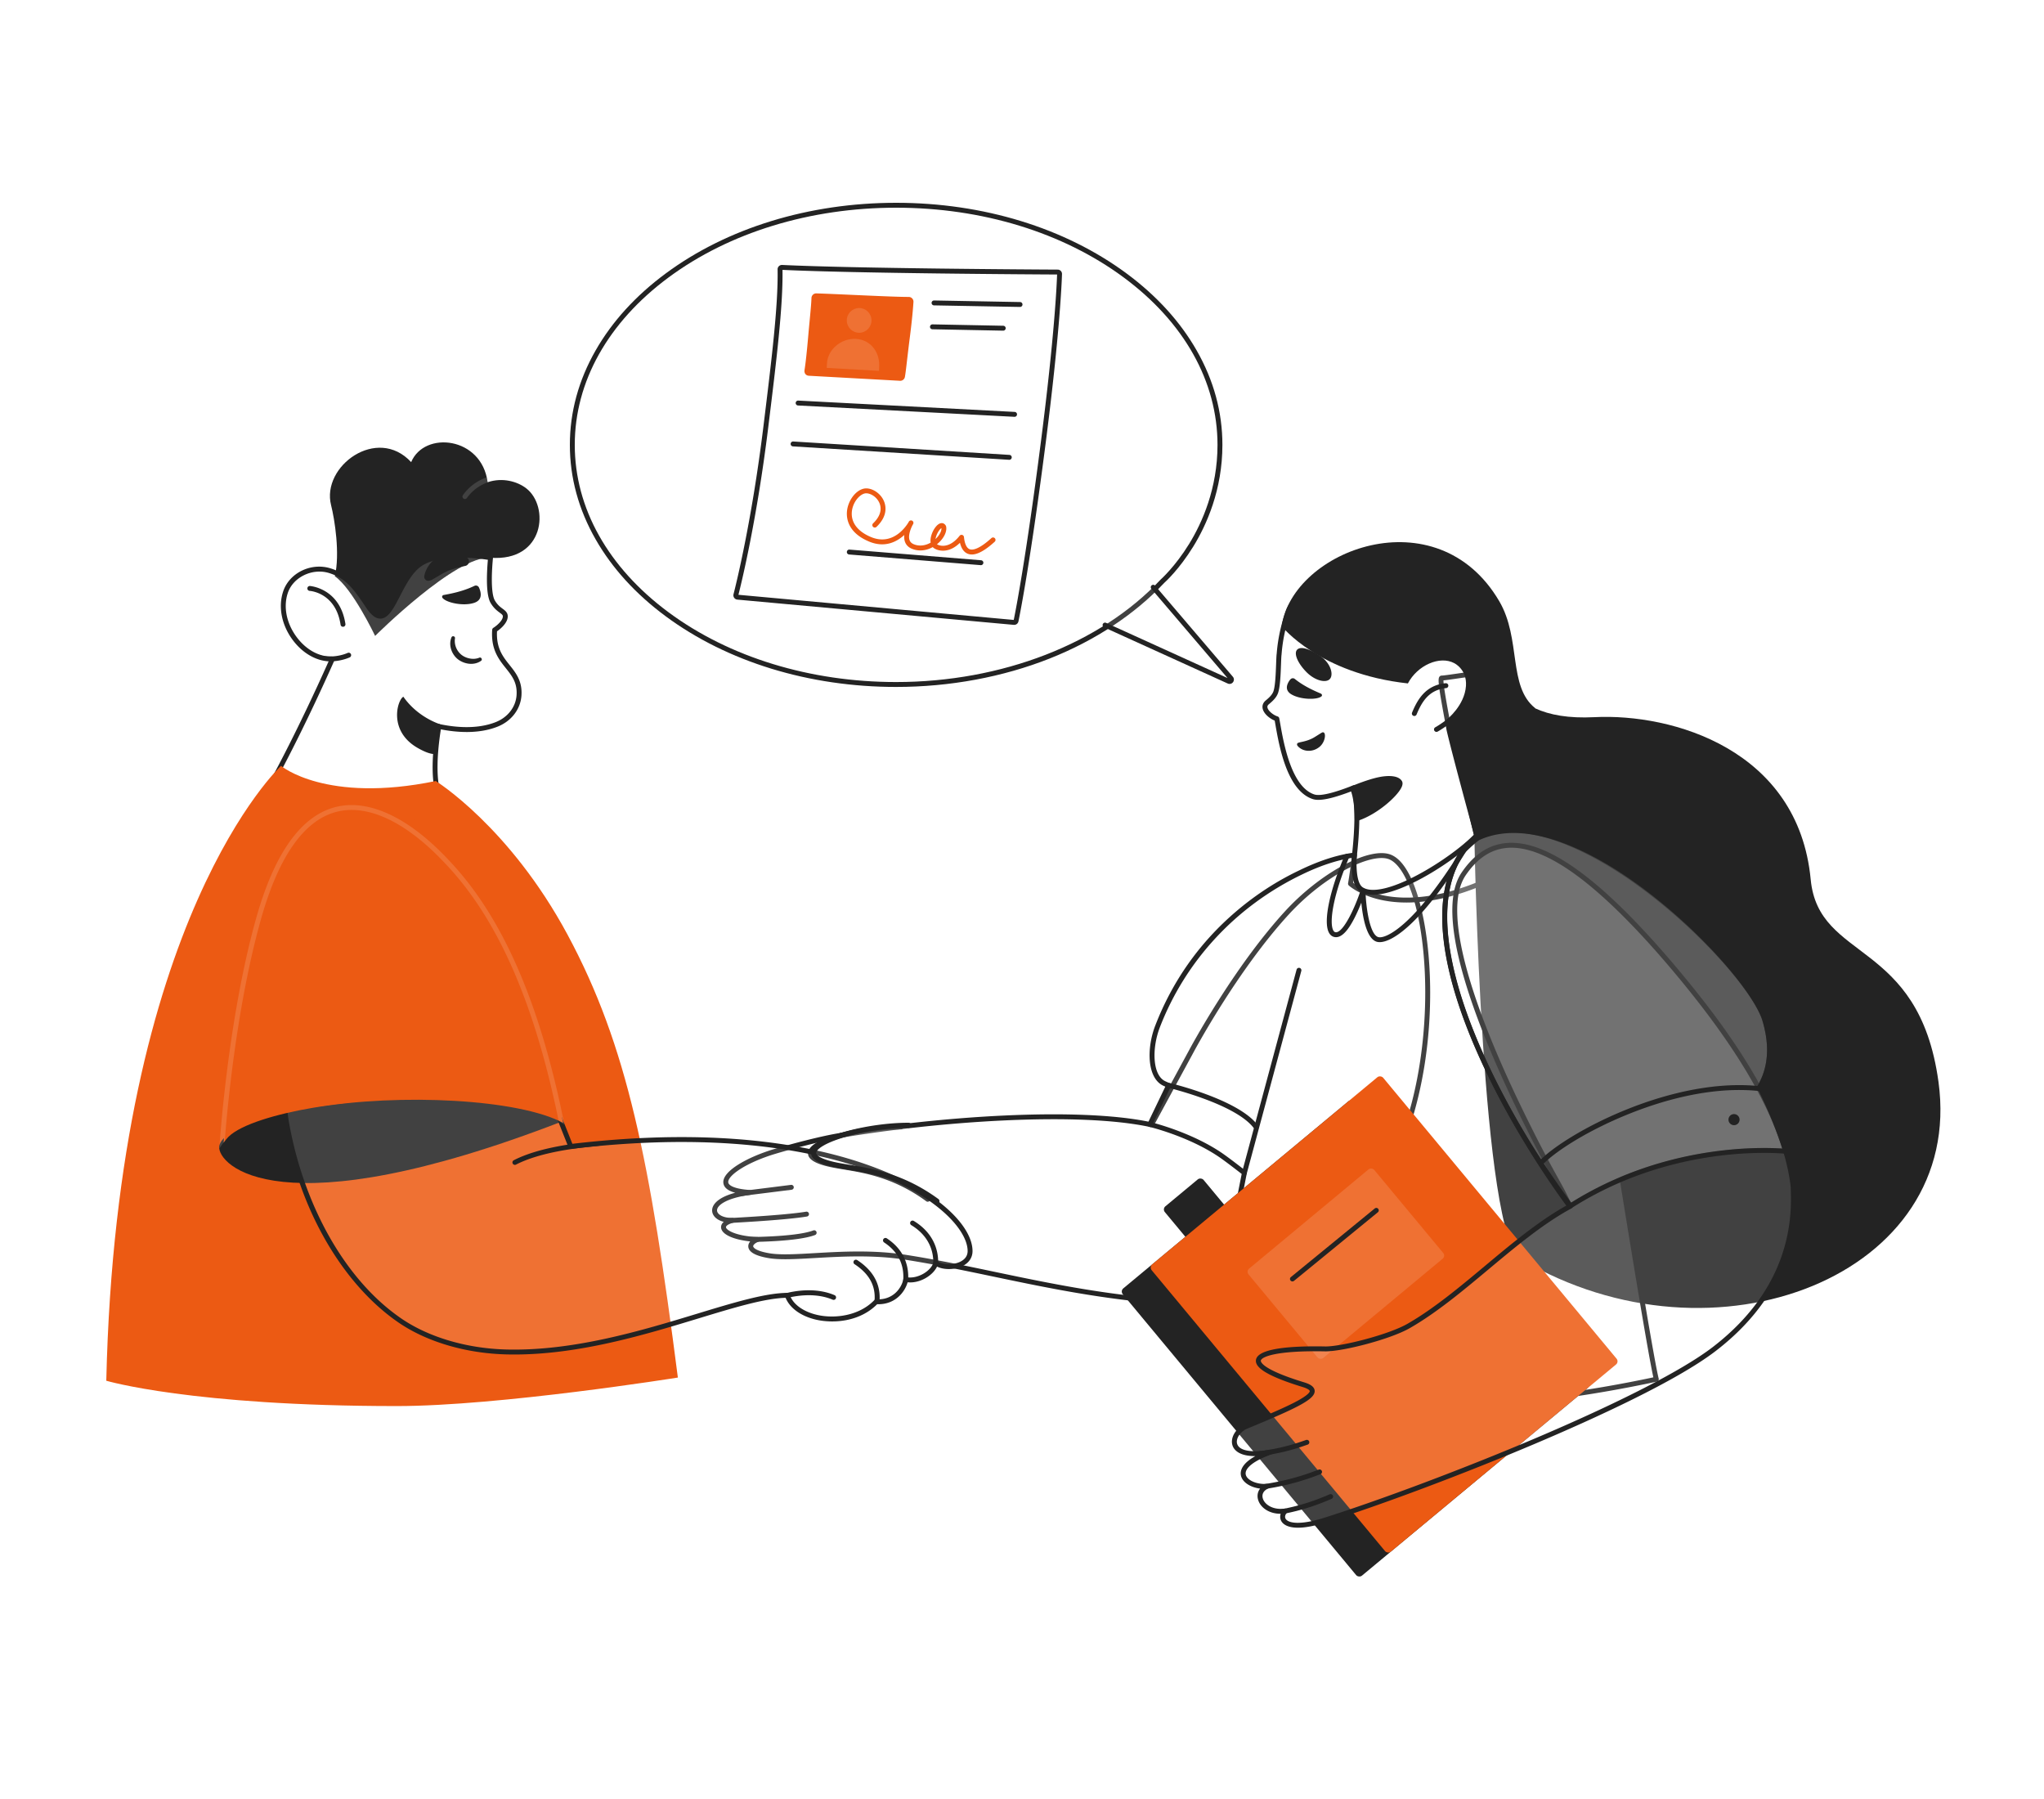
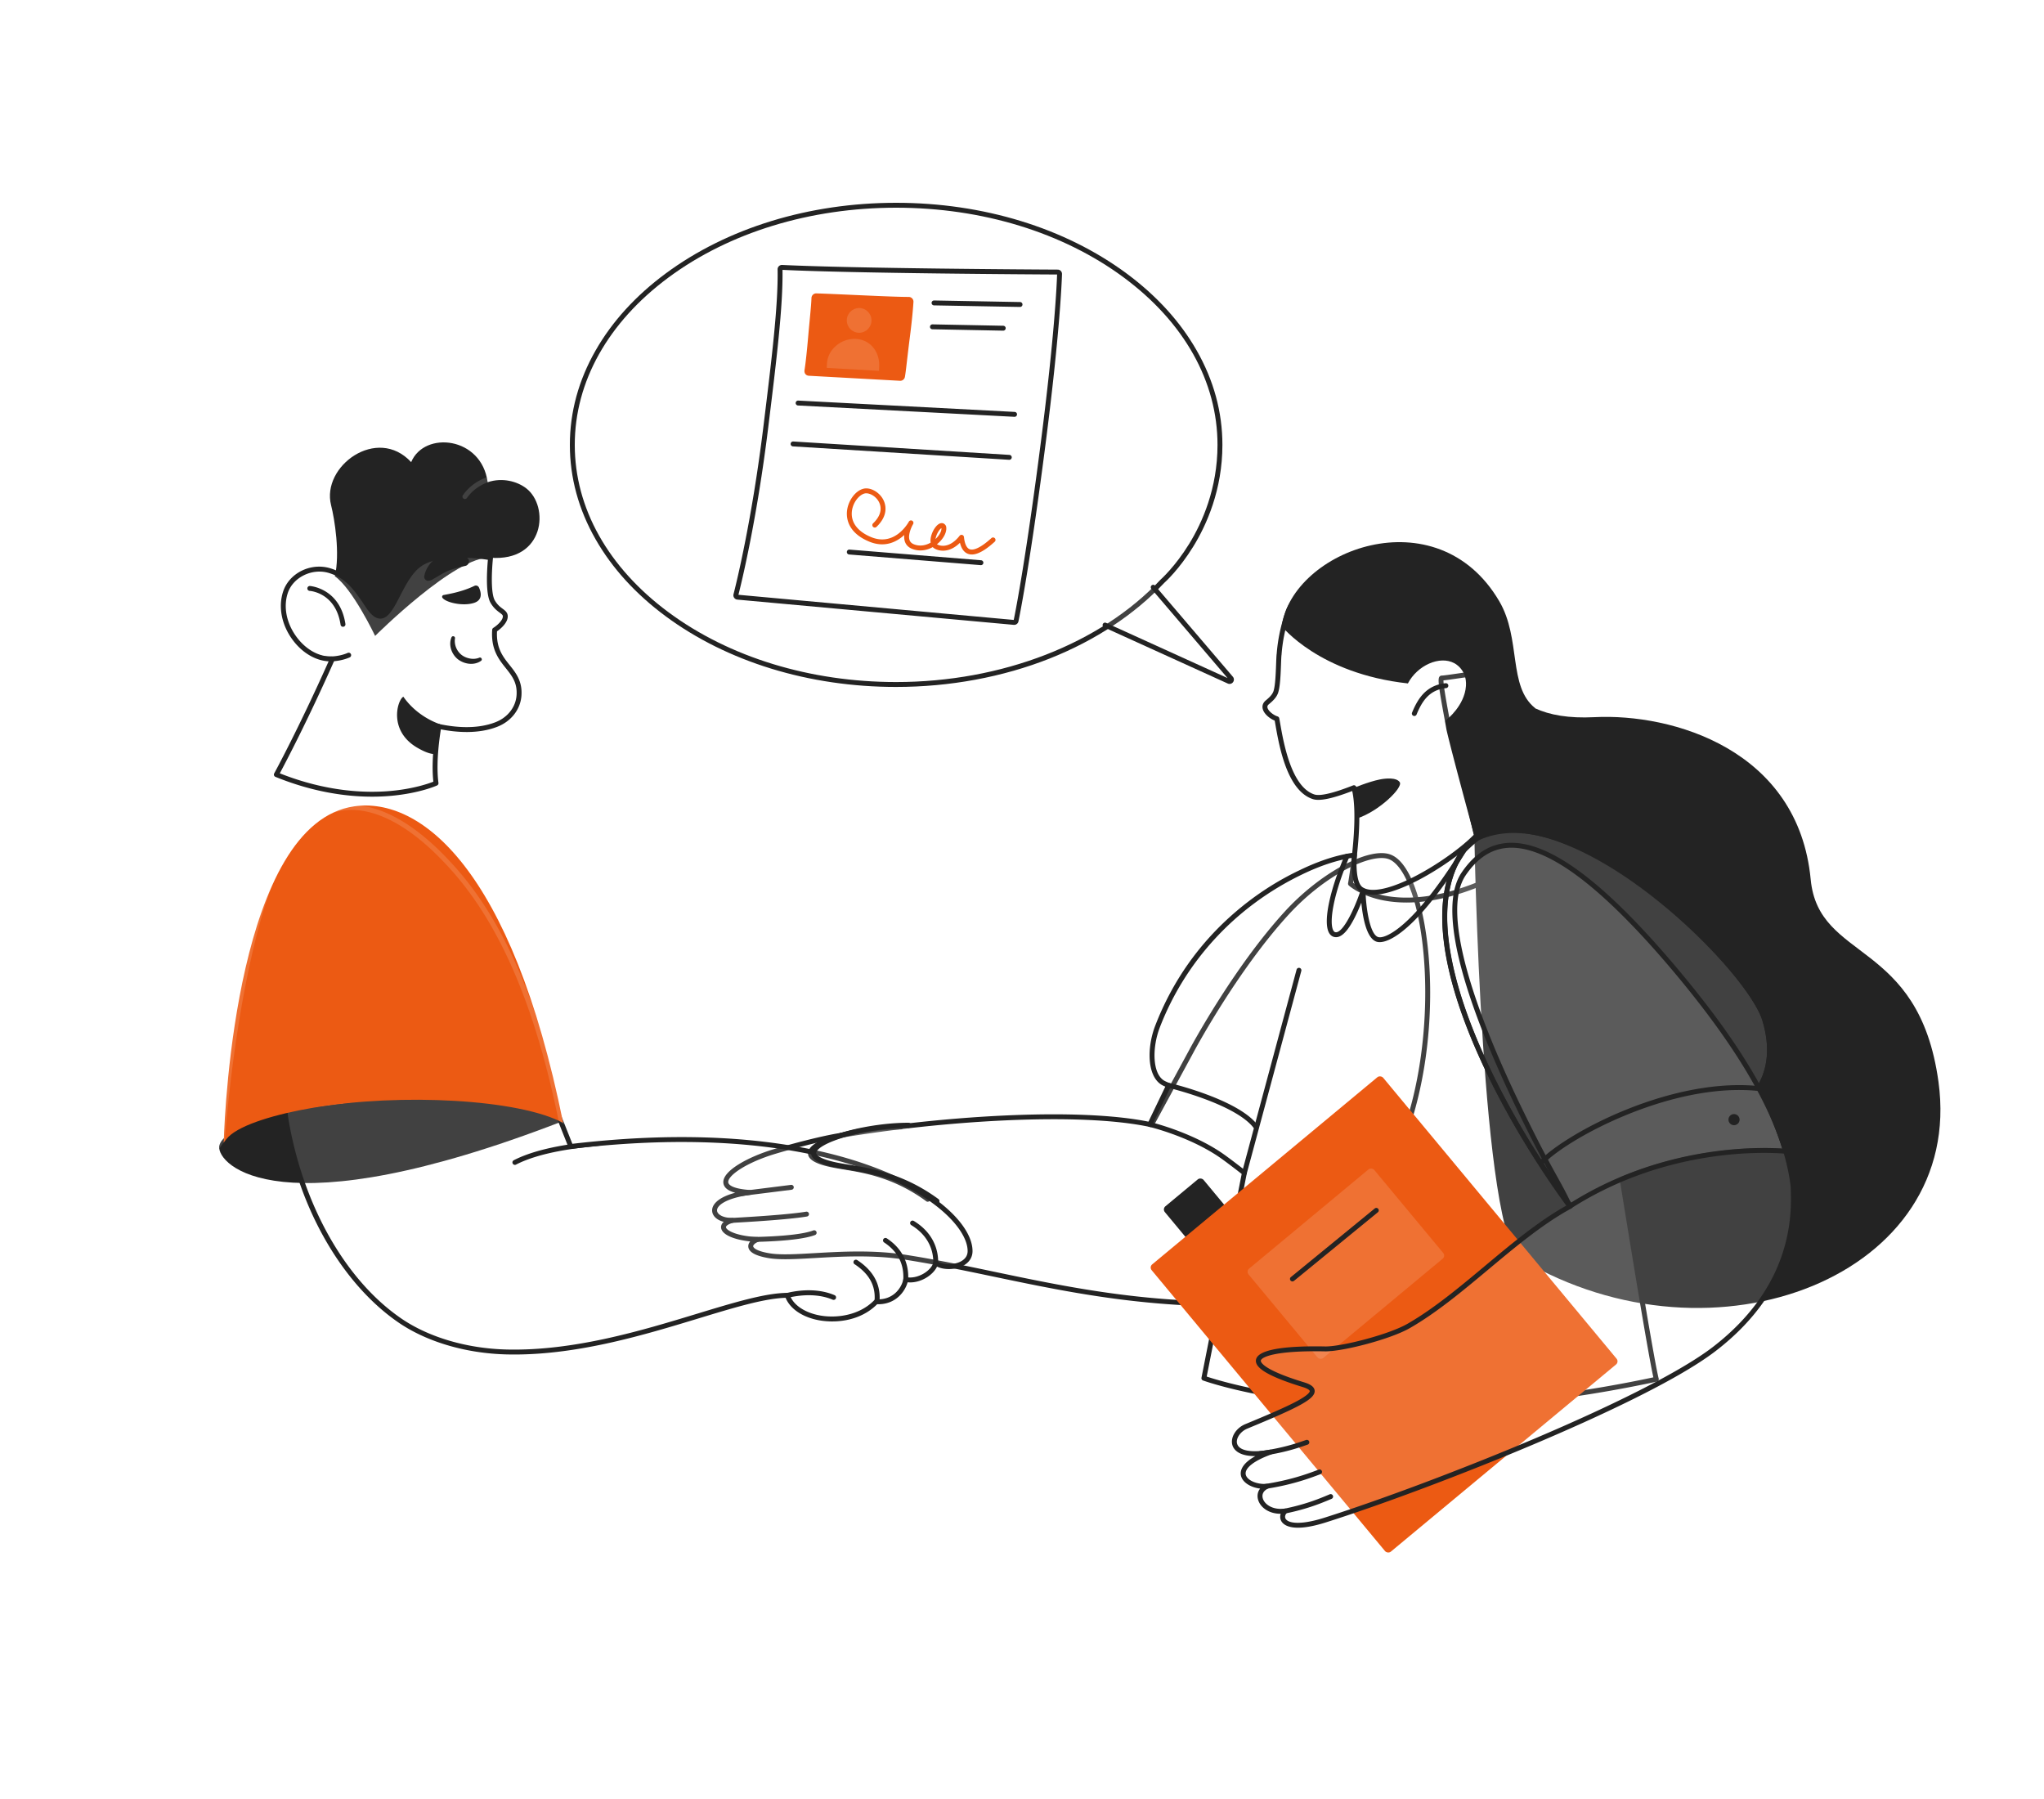
<svg xmlns="http://www.w3.org/2000/svg" viewBox="0 0 2500 2200" width="2500" height="2200">
  <path fill="#FFF" d="M0 0h2500v2200H0z" />
  <g transform="translate(697.0 248.0) rotate(0.0 406.0 296.0) scale(0.999 1)">
    <svg width="812.995" height="592.067" viewBox="0 0 812.995 592.067">
      <path d="M795.916 296.034C795.916 134.195 618.415 3 399.458 3S3 134.197 3 296.034s177.5 293.034 396.458 293.034c135.125 0 254.439-49.98 326.017-126.276 0 0 70.441-61.796 70.441-166.757z" fill="#FFF" fill-opacity=".14" />
      <path d="M399.458 592.067c-106.534 0-206.728-30.69-282.121-86.415-36.747-27.161-65.609-58.809-85.785-94.067C10.615 374.999 0 336.122 0 296.034s10.615-78.965 31.552-115.551c20.176-35.257 49.038-66.906 85.785-94.067C192.73 30.69 292.924 0 399.458 0s206.728 30.689 282.121 86.415c36.747 27.16 65.609 58.809 85.785 94.067 20.937 36.586 31.552 75.464 31.552 115.552 0 54.923-19.396 97.917-35.666 124.313-17.106 27.752-34.002 43.104-35.683 44.599-36.084 38.426-84.551 70.371-140.167 92.383-57.419 22.726-122.408 34.738-187.942 34.738zm0-586.067c-105.26 0-204.186 30.272-278.555 85.241C46.806 146.008 6 218.738 6 296.034S46.807 446.06 120.903 500.827c74.369 54.968 173.295 85.241 278.555 85.241 129.146 0 250.204-46.852 323.83-125.329.065-.07.136-.138.208-.202.174-.153 17.589-15.608 34.764-43.529 15.81-25.702 34.656-67.554 34.656-120.974 0-77.297-40.807-150.027-114.903-204.794C603.644 36.272 504.719 6 399.458 6z" fill="#232323" />
      <path d="m655.235 516.418 151.461 68.739c2.262 1.027 4.34-1.736 2.726-3.624l-95.181-111.368" fill="#FFF" fill-opacity=".14" />
      <path d="M807.672 588.372a5.354 5.354 0 0 1-2.216-.483L653.995 519.15a3 3 0 0 1 2.481-5.464l148.687 67.48-93.201-109.052a3 3 0 1 1 4.56-3.899l95.181 111.368a5.29 5.29 0 0 1 .208 6.657 5.291 5.291 0 0 1-4.238 2.131z" fill="#232323" />
    </svg>
  </g>
  <g transform="translate(871.0 663.0) rotate(0.0 751.0 632.5) scale(1 1)">
    <svg width="1502.331" height="1265.524" viewBox="0 0 1502.331 1265.524">
      <clipPath id="a">
        <path d="M763.769 787.642c-11.752-12.738-24.569-24.476-38.015-35.4-13.987-11.363-28.688 12.243-43.87 2.538a536.453 536.453 0 0 0-46.202-26.393c-14.885-7.553-30.125-14.427-45.71-20.41-13.729-5.271-42.036-13.362-42.036-13.362s-9.367 18.176-10.948 17.83c-87.299-19.094-258.81-7.709-383.354 13.602-25.45 4.394-62.517 14.727-76.553 18.906-62.754 18.682-104.598 60.402 20.606 48.649-111.185-4.826-108.299 36.209-72.833 35.8-22.588 6.234-9.096 21.563 30.56 23.403-9.914 3.679-16.353 14.716 14.411 19.826 32.4 5.416 99.55-8.687 166.495 1.84 108.85 17.066 208.363 49.061 345.695 55.946 110.397 5.535 167.602-15.327 197.124-124.634-4.846-6.275-9.998-12.317-15.37-18.14z" />
      </clipPath>
      <clipPath id="b">
        <path d="M735.677 311.394c13.449 4.26 49.552-9.983 66.341-18.745 7.573-.423 15.055 6.952 27.363 23.976 41.958 58.085 70.239-94.574 70.239-94.574l-.664-5.363s-10.117-50.208-6.581-50.534l1.445-.092.992-.105c.561-.011 1.23-.045 1.768-.163 1.314-.176 2.497-.436 3.727-.481.454.013.884-.081 1.422-.2 4.588-.67 8.291-1.258 11.35-1.704.538-.118.86-.189 1.422-.2.538-.118.776-.058 1.314-.176.323-.071.776-.058 1.099-.129s.776-.058 1.099-.129c.538-.118 1.099-.129 1.637-.247.215-.047.538-.118.776-.058.992-.105 2.067-.341 2.927-.53 29.896-65.076-16.326-132.821-103.206-134.704 0 0-10.275-3.154-10.359-3.023-14.928-.215-93.297 28.95-104.994 60.379a206.081 206.081 0 0 0-9.951 40.403c-.655 4.202-.988 8.334-1.296 12.573l-.084.131c-.456 5.624-.541 11.392-.758 17.077-.117 4.084-.474 8.108-.698 12.216-.419 5.278-.817 11.678-2.644 16.702-1.851 4.916-5.992 8.644-9.99 12.002-8.855 6.905 2.967 17.611 11.44 20.259 3.749 20.145 11.857 84.764 44.865 95.437z" />
      </clipPath>
      <clipPath id="c">
        <path d="M700.974 1184.805c-4.553.583-6.964.433-10.038.109-26.159-2.76-24.831-26.108-12.205-30.294-23.83-.456-55.104-19.376 4.087-41.797-56.664 10.041-57.539-15.044-29.932-32.727 68.417-34.394 179.955-105.571 202.75-118.59 64.339-36.748 107.273-95.586 181.882-142.293 3.294-1.922 200.526-72.451 236.487 41.098 12.001 37.893 1.563 84.247-43.3 122.84-86.71 74.592-362.58 190.416-479.646 216.783-40.549 9.133-61.495-3.151-50.085-15.128z" />
      </clipPath>
      <path d="M827.64 384.498c-24.608-7.771-81.885 22.201-124.774 68.999-64.508 70.388-116.984 169.477-116.984 169.477l-48.094 88.67-1.366.68c-87.471-18.923-258.509-7.544-382.787 13.721-25.45 4.394-62.517 14.727-76.553 18.906-51.625 15.369-89.093 46.327-31.056 50.282-57.232 7.671-49.883 34.499-21.171 34.167-22.588 6.234-9.097 21.563 30.56 23.403-9.915 3.679-16.354 14.716 14.411 19.826 32.4 5.416 99.55-8.687 166.495 1.84 108.851 17.066 208.364 49.061 345.695 55.946 87.465 4.385 141.537-7.81 174.911-67.422 23.054-23.869 70.791-84.975 91.152-142.345 49.352-139.047 24.753-321.88-20.438-336.15z" fill="#FFF" fill-opacity=".14" />
      <path d="M612.132 934.238c-9.705 0-19.786-.301-30.267-.826-91.108-4.568-165.313-20.095-237.073-35.111-37.124-7.768-72.189-15.106-108.937-20.867-38.798-6.1-78.244-3.828-109.939-2.002-22.957 1.322-42.785 2.465-56.586.157-16.016-2.66-24.455-7.323-25.08-13.857-.22-2.296.623-4.574 2.315-6.588-20.745-2.203-34.691-8.565-35.597-16.649-.206-1.845.176-4.638 3.247-7.298C5.939 829.055.482 824.222.027 817.966c-.551-7.595 6.961-16.697 28.235-22.352-9.121-2.461-13.903-6.431-14.521-11.988-1.62-14.583 30.206-31.941 62.482-41.55 15.793-4.702 52.188-14.72 76.898-18.987 123.488-21.13 294.134-32.642 382.624-13.976l47.497-87.569c.512-.968 53.382-100.211 117.409-170.074 42.464-46.335 101.035-78.313 127.889-69.833 9.27 2.927 17.712 11.927 25.092 26.751 14.694 29.514 23.877 80.404 24.564 136.131.771 62.465-8.923 125.372-27.294 177.132-19.839 55.898-65.504 116.088-91.553 143.146-30.886 54.877-79.719 69.438-147.221 69.439zm-432.947-66.781c18.638 0 38.163.992 57.602 4.049 36.896 5.785 72.034 13.138 109.234 20.922 71.535 14.969 145.505 30.447 236.146 34.991 81.215 4.071 138.349-5.53 172.142-65.891.127-.225.281-.433.46-.619 24.661-25.533 71.033-86.463 90.483-141.264 38.42-108.249 32.424-249.508 3.013-308.583-6.533-13.123-13.978-21.319-21.527-23.703-21.717-6.856-77.015 19.453-121.658 68.165-63.499 69.286-116.022 167.867-116.545 168.854l-48.108 88.697a2.995 2.995 0 0 1-1.3 1.255l-1.366.68a2.998 2.998 0 0 1-1.972.247c-87.358-18.899-258.119-7.391-381.646 13.746-24.429 4.218-60.528 14.158-76.202 18.824-35.979 10.711-59.156 26.815-58.231 35.137.196 1.766 2.688 7.653 26.523 9.277a3 3 0 0 1 .194 5.966c-28.452 3.813-40.893 12.69-40.412 19.325.319 4.401 6.979 9.009 18.808 8.869h.035a3.001 3.001 0 0 1 .797 5.892c-6.259 1.727-8.89 4.024-8.721 5.534.4 3.571 12.14 10.751 38.622 11.98a2.999 2.999 0 0 1 .905 5.809c-3.665 1.359-6.404 3.795-6.236 5.544.051.538 1.052 5.347 20.094 8.51 13.142 2.197 32.656 1.073 55.255-.229 16.215-.934 34.444-1.984 53.613-1.984z" fill="#232323" />
      <g clip-path="url(#a)" fill="#232323">
        <path d="M26.095 800.834a3 3 0 0 1-.369-5.977l70.756-8.872a3.008 3.008 0 0 1 3.35 2.603 3 3 0 0 1-2.604 3.35l-70.756 8.872a2.994 2.994 0 0 1-.377.024zM10.517 833.14a3 3 0 0 1-.138-5.997c.756-.035 75.922-3.587 104.532-8.369a3 3 0 1 1 .988 5.917c-28.962 4.841-102.14 8.3-105.241 8.445a3.363 3.363 0 0 1-.142.003zm28.569 22.72c-1.314 0-2.147-.005-2.408-.008a3.001 3.001 0 0 1 .023-6h.023c.646.006 64.596.4 87.008-8.149a3 3 0 0 1 2.139 5.606c-21.178 8.079-74.611 8.551-86.785 8.551z" />
      </g>
      <path d="M901.133 228.811c-3.669-21.309-12.13-62.332-8.865-62.633l1.445-.092c4.627-.312 26.243-3.682 26.605-3.59.991-.105 2.066-.341 2.928-.53C952.603 49.036 857.063 20.684 809.68 24.239c-33.796 2.536-93.297 28.95-104.994 60.379-5.872 16.433-9.884 34.263-11.248 52.975l-.083.131c-.864 10.669-.614 36.409-4.101 45.994-1.852 4.916-5.993 8.644-9.99 12.002-8.854 6.905 2.967 17.611 11.44 20.259 3.856 20.121 11.964 84.74 44.972 95.414 9.836 3.116 31.433-4.068 49.315-11.117 10.043 36.814-4.209 117.39-4.209 117.39s52.436 48.187 169.374-4.719c0 0-40.761-147.899-49.024-184.137z" fill="#FFF" fill-opacity=".14" />
      <g fill="#232323">
        <path d="M849.302 440.702c-11.048 0-20.469-1.083-28.26-2.61-28.232-5.533-41.729-17.7-42.289-18.215a2.998 2.998 0 0 1-.924-2.731c.137-.776 13.217-75.749 5.065-112.831-24.464 9.416-39.798 12.577-48.123 9.94-31.658-10.237-41.217-64.801-45.811-91.023-.322-1.838-.616-3.517-.89-5.01-6.553-2.639-13.641-8.697-14.778-14.964-.683-3.757.767-7.259 4.083-9.866 3.73-3.136 7.497-6.549 9.071-10.729 2.343-6.44 2.921-21.962 3.343-33.295.177-4.747.329-8.846.575-11.884.018-.216.059-.429.121-.635 1.361-18.012 5.188-35.922 11.375-53.239 12.063-32.413 72.639-59.739 107.595-62.362 24.004-1.8 72.326 4.399 101.263 39.056 21.279 25.487 26.472 59.945 15.431 102.417a3 3 0 0 1-2.261 2.176c-.938.206-2.1.461-3.254.583a2.813 2.813 0 0 1-.26.016c-.714.072-4.11.565-7.398 1.043-6.756.982-15.065 2.189-18.479 2.494-.061 6.507 4.121 29.237 6.707 43.293 1.069 5.809 2.079 11.298 2.872 15.898 8.195 35.895 48.566 182.451 48.974 183.928a3 3 0 0 1-1.656 3.53c-42.614 19.28-76.661 25.02-102.092 25.02zm-65.266-24.248c3.803 2.933 16.51 11.595 38.64 15.843 24.477 4.699 65.737 4.792 123.906-21.033-5.381-19.564-40.779-148.479-48.374-181.785a2.756 2.756 0 0 1-.031-.158c-.789-4.582-1.802-10.084-2.873-15.909-6.87-37.34-7.889-46.015-5.739-48.851.602-.794 1.464-1.281 2.428-1.369l1.53-.099c2.707-.183 11.888-1.517 18.591-2.491 5.001-.727 6.96-1.011 7.89-1.082v-.006c.255-.027.526-.067.802-.113 9.917-39.654 4.978-71.693-14.692-95.25-23.827-28.538-66.582-39.142-96.207-36.919-16.947 1.271-39.788 8.558-59.608 19.016-22.571 11.909-37.771 25.908-42.799 39.418-6.053 16.939-9.78 34.497-11.066 52.147a3.01 3.01 0 0 1-.126.667c-.213 2.862-.355 6.703-.52 11.111-.462 12.385-1.035 27.798-3.712 35.155-2.103 5.582-6.526 9.617-10.879 13.273l-.085.069c-2.064 1.61-2.107 3.035-1.914 4.097.765 4.213 7.296 9.336 12.403 10.933a3 3 0 0 1 2.052 2.299 464.5 464.5 0 0 1 1.219 6.78c4.049 23.109 13.529 77.225 41.73 86.344 7.079 2.242 22.994-1.476 47.291-11.054a2.998 2.998 0 0 1 3.995 2.002c9.402 34.467-1.78 104.71-3.851 116.966zM919.61 165.411zm-.015-.004.008.002-.008-.002zm-.013-.003.01.002-.01-.002z" />
        <path d="M783.28 301.183c4.065 9.134 5.547 24.986 5.596 36.661 26.954-8.753 56.39-37.784 52.151-44.249-3.907-6.101-17.307-4.814-24.342-3.388-14.031 2.748-33.405 10.976-33.405 10.976z" />
-         <path d="M788.876 340.845a3.003 3.003 0 0 1-3-2.987c-.048-11.45-1.476-26.776-5.338-35.454a3 3 0 0 1 1.568-3.981c.803-.341 19.825-8.382 34.001-11.159 5.06-1.025 22.04-3.724 27.445 4.714 1.076 1.641 1.177 3.776.282 6.32-3.896 11.08-29.653 34.484-54.032 42.401a3.013 3.013 0 0 1-.927.147zm-1.724-38.007c2.969 8.489 4.325 20.572 4.647 30.778 25.103-9.775 47.193-33.822 46.643-38.488-2.619-3.783-12.76-3.683-21.162-1.98-10.538 2.064-24.366 7.374-30.128 9.69zm51.357-7.609.008.012-.008-.012zm-.078-.177zm-94.156-155.436c12.233 8.473 16.033 22.181 11.362 27.604s-18.207 2.309-28.643-8.25c-10.722-10.834-15.984-22.981-11.362-27.604 4.836-4.67 16.565-.031 28.643 8.25zm-28.383 109.275c5.708 7.203 17.893 8.891 26.958 1.494 7.719-6.299 8.511-18.984 3.624-17.778-.715.119-4.972 2.998-9.696 5.872-10.179 6.193-19.896 5.726-21.088 7.7-.364.81-.445 1.821.203 2.712zm28.834-63.604c-5.858-2.546-19.96-8.241-32.023-17.992-1.645-1.33-4.082-1.133-5.495.644l-.108.024c-3.438 4.363-7.841 12.545 1.27 18.097 11.162 6.679 31.405 6.967 36.766 2.633a1.887 1.887 0 0 0 .293-2.77l-.024-.108c-.108.024-.393-.252-.679-.527z" />
      </g>
      <path d="M852.966 169.964s21.288-27.064 50.248-21.476c27.313 5.273 28.884 46.593-14.002 75.629-8.792 5.652-18.452 9.916-28.598 12.483l-7.649-66.636z" fill="#FFF" fill-opacity=".14" />
      <path d="M1499.938 659.942c-24.047-175.039-146.632-146.314-156.286-247.45-15.167-158.883-169.213-203.312-264.528-198.467-31.676 1.61-54.872-2.693-72.545-10.837.044-.048.098-.103.131-.143-33.619-26.637-16.876-84.636-43.984-130.836-76.337-130.101-253.103-62.353-266.06 30.534 0 0 45.621 58.15 154.309 70.01 11.597-22.107 38.918-34.339 56.725-24.757 0 0 15.706 7.434 14.306 27.846-1.654 24.112-23.387 41.02-23.387 41.02l33.72 144.398s8.401 492.714 57.31 515.878c236.558 139.423 542.835 19.713 510.288-217.195z" fill="#232323" />
      <g clip-path="url(#b)">
-         <path d="M885.937 232.025a3 3 0 0 1-1.309-5.701c1.857-.905 24.762-14.973 30.144-26.167a3 3 0 0 1 5.408 2.6c-6.274 13.048-30.524 27.798-32.937 28.967a2.99 2.99 0 0 1-1.306.301z" fill="#232323" />
-       </g>
+         </g>
      <path d="M858.853 212.594a3 3 0 0 1-2.774-4.143c6.778-16.468 16.961-33.616 41.086-35.932a3 3 0 0 1 .574 5.973c-20.899 2.006-29.707 16.682-36.111 32.243a3.003 3.003 0 0 1-2.775 1.859z" fill="#232323" />
      <path d="M1313.037 744.896c-7.737-25.388-19.024-52.972-31.905-78.439 12.984-21.71 16.645-49.213 5.757-84.069-23.811-67.712-235.324-274.862-353.502-222.096l-1.046.967c-27.078 27.536-111.029 81.728-138.391 63.244-11.733-7.927-8.296-41.914-8.296-41.914-2.066.575-25.886 2.029-64.945 20.87-20.78 10.024-126.058 59.607-175.955 188.915-10.382 26.906-9.521 61.481 8.412 69.677l5.15 2.353-22.937 47.693s47.311 11.144 85.406 36.667c6.883 4.611 19.317 14.114 30.214 22.61l-49.534 251.003s205.573 76.011 553.371 1.266c-4.988-19.236-25.658-144.78-41.819-244.806 105.632-44.036 200.021-33.943 200.021-33.943z" fill="#FFF" fill-opacity=".14" />
      <path d="M859.549 1059.539c-38.539 0-76.063-1.841-112.126-5.513-94.157-9.588-146.48-28.642-146.997-28.833a3 3 0 0 1-1.903-3.395L647.7 772.607c-13.325-10.367-23.189-17.736-28.583-21.349-37.18-24.91-83.956-36.129-84.425-36.24a3.002 3.002 0 0 1-2.015-4.22l21.61-44.936-2.367-1.082c-9.324-4.261-15.208-15.017-16.565-30.285-1.199-13.476 1.207-29.222 6.602-43.201 21.051-54.554 54.229-101.464 98.615-139.426 35.148-30.063 66.382-45.111 78.14-50.776l.694-.335c22.906-11.05 44.439-18.063 64.001-20.843.643-.091 1.307-.186 1.488-.227a2.96 2.96 0 0 1 2.714.602c.758.638 1.129 1.616 1.03 2.601-.902 8.96-1.403 33.456 6.991 39.127 10.795 7.292 34.93 1.997 66.221-14.531 29.771-15.724 56.3-36.076 68.352-48.33.033-.034.067-.067.102-.099l1.046-.967c.24-.222.516-.403.814-.537 32.197-14.377 72.991-11.14 121.241 9.622 64.568 27.785 122.652 78.222 151.528 105.815 42.694 40.796 75.975 83.347 84.785 108.403.012.033.022.067.033.101 10.197 32.644 8.444 61.254-5.207 85.071 12.747 25.404 23.862 52.849 31.362 77.457a3 3 0 0 1-3.189 3.857c-.931-.099-93.586-9.349-196.362 32.824 16.263 100.613 36.481 223.286 41.384 242.188a3.002 3.002 0 0 1-2.275 3.686c-79.488 17.083-158.107 27.647-233.672 31.399a1255.98 1255.98 0 0 1-62.245 1.562zm-254.635-39.14c11.212 3.766 61.187 19.339 143.398 27.687 85.809 8.713 225.195 11.095 402.894-26.732-6.021-26.854-25.505-145.198-41.151-242.036a3 3 0 0 1 1.808-3.247c92.162-38.421 176.873-35.806 196.995-34.508-7.51-23.663-18.225-49.674-30.402-73.751a2.997 2.997 0 0 1 .103-2.894c13.491-22.557 15.336-50.006 5.483-81.583-8.548-24.24-41.218-65.839-83.253-106.006-28.584-27.314-86.049-77.228-149.754-104.641-46.42-19.974-85.437-23.288-115.977-9.853l-.627.579c-28.061 28.497-112.892 83.347-142.16 63.576-10.755-7.266-10.492-31.126-9.903-40.854-18.45 2.869-38.743 9.601-60.354 20.027l-.697.336c-80.496 38.782-142.205 105.178-173.762 186.957-9.733 25.224-9.311 58.478 6.86 65.869l5.149 2.353a3.003 3.003 0 0 1 1.456 4.029l-21.353 44.4c11.858 3.189 50.751 14.702 82.789 36.167 5.787 3.877 16.012 11.527 30.389 22.737a3.003 3.003 0 0 1 1.099 2.947L604.915 1020.4z" fill="#232323" />
      <path d="M816.483 489.15c-1.657 0-3.093-.254-4.309-.716-12.109-4.595-16.536-30.549-18.144-47.527-1.843 4.654-4.12 10.036-6.701 15.366-9.856 20.359-18.762 28.978-27.204 26.349-1.816-.565-4.349-2.034-6.104-5.824-6.415-13.859 1.31-50.716 19.679-93.898a3 3 0 0 1 5.522 2.349c-20.06 47.155-24.302 79.205-19.755 89.029.666 1.439 1.487 2.319 2.439 2.615.38.118.771.176 1.171.176 9.151.003 23.223-30.122 30.202-51.589a3 3 0 0 1 5.852.855c.477 19.795 5.016 52.635 15.171 56.489 4.475 1.699 15.828-1.835 33.1-17.379 21.574-19.415 47.052-52.931 73.68-96.924a3 3 0 0 1 5.133 3.107c-56.421 93.218-93.55 117.519-109.732 117.521zm-151.91 228.184a2.996 2.996 0 0 1-2.377-1.168c-22.857-29.628-104.903-49.126-105.729-49.32a3 3 0 0 1 1.367-5.842c3.458.809 84.955 20.183 109.112 51.497a2.998 2.998 0 0 1-2.373 4.833z" fill="#232323" />
      <path d="M229.002 715.164c-66.687.551-152.257 31.669-83.127 46.213 27.554 5.802 69.748 7.008 117.817 42.233" fill="#FFF" fill-opacity=".14" />
      <path d="M263.689 806.61a2.99 2.99 0 0 1-1.771-.58c-39.065-28.627-74.712-34.54-100.739-38.857-5.671-.941-11.028-1.829-15.922-2.86-19.616-4.127-28.754-9.955-27.936-17.817 1.183-11.364 25.342-19.883 39.638-23.949 22.872-6.506 50.471-10.39 73.827-10.39a3 3 0 1 1 0 6c-22.833 0-49.817 3.798-72.186 10.161-23.744 6.754-34.845 14.309-35.312 18.799-.317 3.048 5.611 7.624 23.203 11.325 4.769 1.004 10.063 1.882 15.668 2.812 26.623 4.416 63.086 10.464 103.305 39.936a3 3 0 0 1-1.776 5.42z" fill="#232323" />
      <path d="M717.742 523.508 651 771.375" fill="#FFF" fill-opacity=".14" />
      <path d="M651.002 774.376a3 3 0 0 1-2.898-3.781l66.742-247.868a3 3 0 0 1 5.793 1.56l-66.742 247.868a3 3 0 0 1-2.895 2.221z" fill="#232323" />
-       <rect fill="#232323" height="456.816" rx="5" transform="matrix(.769 -.639 .639 .769 -440.925 727.284)" width="368.231" x="602.543" y="745.813" />
      <rect fill="#232323" height="90.41" rx="5" transform="matrix(.769 -.639 .639 .769 -391.664 576.976)" width="61.585" x="572.355" y="785.647" />
      <rect fill="#EC5A13" height="456.816" rx="5" transform="matrix(.769 -.639 .639 .769 -414.006 743.103)" width="368.231" x="637.908" y="716.446" />
      <rect fill="#FFF" height="142.014" rx="5" transform="matrix(.769 -.639 .639 .769 -385.128 698.904)" width="199.94" x="675.287" y="811.758" fill-opacity=".14" />
      <path d="m709.776 901.046 102.582-83.897" fill="#FFF" fill-opacity=".14" />
      <path d="M709.778 904.046a3 3 0 0 1-1.901-5.322l102.582-83.897a3 3 0 0 1 3.799 4.644l-102.582 83.897a2.987 2.987 0 0 1-1.897.678z" fill="#232323" />
      <path d="m1322.17 787.988-.102.008c.004-.514-.015-1.03-.079-1.549-11.804-94.642-85.599-194.542-147.501-267.593-145.435-171.508-215.491-171.369-255.235-113.239-36.027 52.694 24.622 198.836 72.984 297.256 34.942 71.107 42.878 78.994 56.888 109.48-67.266 36.526-130.946 108.306-197.383 146.25-22.792 13.023-79.052 27.847-101.342 27.988-89.638-1.884-116.693 16.399-27.358 43.7 28.078 8.579 1.035 21.803-69.733 51.051-19.833 8.197-27.152 41.526 29.506 31.481-55.981 20.195-30.015 43.746-4.084 41.799-18.483 8.528-5.44 34.048 22.243 30.186-8.522 8.522-2.386 27.27 48.596 11.126 129.152-40.899 392.522-145.027 476.074-209.187 104.763-80.448 97.053-173.661 96.525-198.755z" fill="#FFF" fill-opacity=".14" />
      <path d="M716.547 1205.23c-13.451 0-18.413-4.798-20.185-7.713-1.715-2.822-1.998-6.162-.968-9.311h-.059c-14.819 0-24.899-8.071-27.542-17.077-1.491-5.08-.55-9.898 2.454-13.725-11.922-1.476-21.694-7.748-23.431-15.868-1.107-5.184.333-14.278 17.621-23.865-21.417.099-26.77-8.853-28.098-13.407-2.749-9.428 4.349-20.956 15.822-25.697 26.224-10.838 46.461-19.485 59.986-26.456 17.643-9.094 18.861-12.993 18.814-13.972-.011-.238-.354-2.402-8.799-4.982-19.211-5.871-33.763-11.543-43.25-16.857-10.101-5.658-14.595-11.009-13.737-16.359 2.394-14.947 47.696-17.143 85.286-16.352 20.987-.134 77.211-14.692 99.79-27.594 32.046-18.302 64.136-45.11 95.169-71.035 32.363-27.036 65.803-54.971 99.803-73.89-5.665-12.112-10.392-20.649-16.778-32.181-8.233-14.869-19.51-35.234-38.902-74.696-53.046-107.951-108.73-247.674-72.769-300.272 15.832-23.156 34.572-34.985 57.29-36.163 49.152-2.548 115.443 46.242 202.71 149.155 39.273 46.346 69.635 87.591 92.819 126.092 31.405 52.153 50.034 100.289 55.37 143.069.044.348.073.708.089 1.088.07.245.109.501.114.761.023 1.092.06 2.314.101 3.66.888 29.602 3.59 119.682-97.798 197.538-47.562 36.523-146.755 81.989-221.594 113.699-85.634 36.285-185.885 73.954-255.402 95.968-15.017 4.755-25.963 6.44-33.929 6.44zm-15.571-23.426a3 3 0 0 1 2.121 5.122c-1.765 1.764-3.243 4.781-1.606 7.475 3.2 5.265 17.477 8.074 47.176-1.331 69.354-21.962 169.396-59.555 254.872-95.773 105.334-44.632 183.563-84.739 220.28-112.933 98.952-75.986 96.319-163.757 95.454-192.599-.031-1.051-.061-2.027-.083-2.927a3.016 3.016 0 0 1-.12-.864 8.632 8.632 0 0 0-.057-1.157c-9.13-73.199-57.152-160.216-146.813-266.023-44.844-52.884-84.809-91.958-118.785-116.137-30.422-21.65-57.03-32.048-79.037-30.906-20.722 1.074-37.943 12.051-52.647 33.558-15.48 22.642-13.717 66.017 5.242 128.922 13.974 46.367 36.839 101.988 67.958 165.318 19.327 39.331 30.563 59.621 38.767 74.436 6.886 12.434 11.86 21.417 18.154 35.114a2.999 2.999 0 0 1-1.294 3.889c-34.325 18.638-68.366 47.077-101.287 74.578-31.234 26.093-63.532 53.074-96.04 71.64-23.694 13.539-80.614 28.242-102.81 28.383-61.133-1.284-78.602 6.831-79.318 11.302-.162 1.014-.06 10.37 52.817 26.529 5.463 1.669 12.759 4.567 13.038 10.434.487 10.203-20.173 20.499-82.503 46.258-8.434 3.486-14.206 12.118-12.354 18.473 2.5 8.578 17.524 11.299 40.191 7.281a3 3 0 0 1 1.541 5.776c-21.169 7.637-32.813 16.848-31.147 24.64 1.488 6.965 13.539 12.268 25.821 11.345a3.001 3.001 0 0 1 1.482 5.716c-5.59 2.579-7.937 6.988-6.438 12.096 2.209 7.527 12.425 14.429 27.01 12.394.139-.019.277-.029.415-.029z" fill="#232323" />
      <g clip-path="url(#c)" fill="#232323">
        <path d="M674.615 1158.075a3.001 3.001 0 0 1-.437-5.968c33.12-4.917 53.942-12.743 67.721-17.922a3 3 0 0 1 2.111 5.617c-14.017 5.268-35.199 13.23-68.951 18.241a3.046 3.046 0 0 1-.444.033zm-4.13-40.506a3 3 0 0 1-.382-5.975c27.494-3.569 44.844-9.63 56.324-13.642a3 3 0 1 1 1.978 5.665c-11.715 4.093-29.418 10.279-57.531 13.928a3.027 3.027 0 0 1-.39.025zm22.538 71.753a3 3 0 0 1-.517-5.955c30.775-5.43 50.04-13.572 62.787-18.961a3 3 0 1 1 2.336 5.526c-12.996 5.494-32.637 13.796-64.08 19.343a3.038 3.038 0 0 1-.525.046z" />
      </g>
-       <path d="M1281.13 666.456c12.99-21.71 16.65-49.21 5.761-84.07-23.811-67.71-230.891-273.9-349.07-221.14-3.441 1.383-15.14 12.332-18.99 16.3-74.984 103.17 53.032 330.597 130.221 434.65 128.618-82.208 263.531-67.184 263.989-67.3-7.739-25.39-19.029-52.97-31.91-78.44z" fill="#FFF" fill-opacity=".14" />
+       <path d="M1281.13 666.456z" fill="#FFF" fill-opacity=".14" />
      <path d="M1049.053 815.196c-.92 0-1.825-.423-2.411-1.213-18.499-24.937-82.007-114.38-122.561-218.353-17.672-45.307-27.895-86.039-30.385-121.065-2.902-40.823 4.737-74.059 22.707-98.783.083-.115.175-.224.273-.325 1.767-1.82 15.264-15.012 19.963-16.969 32.051-14.291 72.321-11.199 119.696 9.188 63.802 27.456 121.145 77.798 149.647 105.363 42.008 40.625 74.877 83.156 83.737 108.353.012.033.022.067.033.101 10.199 32.647 8.444 61.258-5.211 85.072 12.754 25.42 23.871 52.866 31.367 77.457a3.005 3.005 0 0 1-2.133 3.783c-.503.128-.767.106-1.651.032-23.164-1.929-144.65-7.772-261.46 66.887a2.987 2.987 0 0 1-1.613.472zM921.132 379.482c-17.026 23.533-24.243 55.379-21.451 94.657 2.447 34.424 12.537 74.565 29.99 119.31 39.149 100.372 99.869 187.16 120.133 214.716 112.387-70.771 228.476-68.619 259.062-66.588-7.507-23.652-18.227-49.671-30.412-73.767a2.997 2.997 0 0 1 .103-2.894c13.495-22.554 15.341-50.004 5.487-81.584-8.601-24.391-40.869-65.98-82.23-105.98-28.208-27.279-84.925-77.086-147.849-104.164-45.792-19.706-84.456-22.802-114.921-9.202-.034.015-.068.03-.104.044-2.432.977-12.725 10.241-17.808 15.453z" fill="#232323" />
      <path d="M1013.944 761.875a3 3 0 0 1-2.173-5.067c32.022-33.664 163.968-105.218 274.349-90.962a3 3 0 1 1-.769 5.951c-59.827-7.728-122.11 10.596-163.828 27.327-51.766 20.762-90.926 46.599-105.403 61.819-.59.62-1.382.932-2.174.932z" fill="#232323" />
      <circle cx="1249.869" cy="706.204" fill="#232323" r="3.785" />
      <path d="M1249.865 712.989c-3.615 0-6.628-2.865-6.775-6.509a6.742 6.742 0 0 1 1.79-4.875 6.741 6.741 0 0 1 4.713-2.181c3.735-.153 6.903 2.765 7.055 6.504a6.742 6.742 0 0 1-1.79 4.875 6.741 6.741 0 0 1-4.992 2.187zm.004-7.57h-.032c-.269.011-.444.143-.545.252s-.219.295-.208.564c.019.433.41.771.816.753.269-.011.444-.143.545-.252s.219-.295.208-.564a.786.786 0 0 0-.784-.753zm-199.957 109.227a2.992 2.992 0 0 1-2.401-1.2c-54.919-73.188-103.465-160.788-129.86-234.33-16.258-45.296-24.565-85.663-24.692-119.981-.146-39.344 10.508-70.745 31.663-93.33 4.124-4.425 12.121-10.244 20.677-13.257a3 3 0 1 1 1.992 5.659c-7.554 2.66-14.773 7.926-18.285 11.694-20.079 21.436-30.187 51.45-30.047 89.212.125 33.633 8.313 73.326 24.34 117.977 26.204 73.009 74.433 160.02 129.012 232.755a3 3 0 0 1-2.398 4.801z" fill="#232323" />
    </svg>
  </g>
  <g transform="translate(130.0 541.0) rotate(0.0 530.5 589.5) scale(0.999 0.999)">
    <svg width="1061.809" height="1179.663" viewBox="0 0 1061.809 1179.663">
      <clipPath id="d">
        <path d="M514.159 56.239c-7.247-5.606-17.711-9.76-29.303-10.11 0 0-5.359-1.337-17.99 2.627-6.826-53.964-77.554-62.818-93.606-24.59-37.03-40.165-95.486-4.818-99.262 37.098a45.772 45.772 0 0 0 1.214 15.578c1.838 7.254 4.054 18.71 5.562 31.599.975 13.581-.166 28.52-6.462 42.45 2.173 1.48 4.468 3.545 6.834 6.046a94.234 94.234 0 0 1-.452 2.747 66.66 66.66 0 0 0-7.072-2.631c-21.79-6.75-47.082 4.905-54.215 26.304-10.779 32.345 13.417 68.275 42.038 79.63 4.139 1.642 15.148 2.573 15.148 2.573l-23.3 50.918s111.723 61.549 154.553 31.388c17.222 2.13 38.837 8.319 70.005-2.645 16.745-5.89 26.464-20.74 27.455-35.624 2.317-34.736-32.966-36.89-29.837-80.024 4.444-2.772 12.398-9.461 13.007-15.76.711-7.348-8.237-6.575-15.397-18.876-4.071-7.011-4.37-23.452-3.856-36.315.388-9.729 1.224-17.404 1.224-17.404 66.324 4.981 72.391-62.79 43.712-84.976z" />
      </clipPath>
      <clipPath id="e">
        <path d="M1061.624 990.3c-1.3 19.502-35.438 22.831-46.088 14.117-2.682 11.724-20.888 23.545-36.735 20.355-2.264 12.239-14.097 28.484-36.22 27.146-29.686 31.153-90.422 26.04-106.61-3.048a31.37 31.37 0 0 1-2.129-4.643c-.013-.039-.032-.084-.045-.122-66.698.386-205.425 72.524-343.27 69.334-43.976-1.023-87.496-11.274-127.922-36.548a123.45 123.45 0 0 1-8.367-5.692c-34.162-25.455 6.839-134.845 80.769-184.452 15.956-10.707 110.089-40.491 127.221-41.127l6.463 16.245s11.656-1.059 15.492-1.747c93.39-16.733 251.963 3.369 251.963 3.369l13-3.527s11.736 1.193 16.361 1.944c99.918 16.239 201.22 51.846 196.116 128.398z" />
      </clipPath>
      <clipPath id="f">
        <path d="M565.276 838.279s-11.097-7.978-15.322-9.572c-69.621-26.271-193.14-31.812-297.315-14.124-44.837 7.612-76.054 14.43-102.991 35.402-3.894 3.032-11.331 14.695-11.437 14.7-9.945.385-4.275 1.935-4.112-1.996 2.103-50.599 17.304-408.592 157.619-428.641 79.186-11.314 204.997 82.211 268.599 388.721.588 2.836 4.96 15.51 4.96 15.51z" />
      </clipPath>
      <path d="M514.159 56.239c-10.873-8.411-28.973-13.604-47.293-7.484-7.136-55.718-77.33-63.35-93.606-24.59-41.568-45.086-110.135 4.978-98.048 52.675 4.437 17.51 11.088 59.476 4.618 87.088 21.545 14.67 49.314 72.967 49.314 72.967s99.126-98.848 141.303-95.681c66.324 4.981 72.391-62.79 43.711-84.976z" fill="#232323" />
      <path d="M475.47 229.57c4.444-2.772 12.398-9.461 13.007-15.76.711-7.348-8.237-6.575-15.397-18.876-4.071-7.011-4.37-23.453-3.856-36.315.388-9.729 1.224-17.404 1.224-17.404s-57.437-10.525-85.235 7.064c-12.297 7.776-20.653 23.694-27.922 37.763-11.316 21.908-19.964 39.335-36.643 14.603-14.752-21.878-24.647-36.664-47.025-43.595-21.79-6.75-47.082 4.905-54.215 26.304-12.502 37.515 20.994 82.841 56.472 81.687l.713.515c-38.149 85.873-68.387 141.083-68.387 141.083 115.567 47.061 195.499 10.605 195.499 10.605-.949-7.183-1.254-14.929-1.137-22.781.188-12.539 1.477-25.347 3.035-36.538.5-3.592 1.028-7.018 1.555-10.216.23.05.458.106.688.154 19.732 4.142 46.659 6.569 70.005-2.645 16.512-6.516 26.463-20.74 27.455-35.624 2.317-34.736-32.966-36.89-29.837-80.024z" fill="#FFF" fill-opacity=".14" />
      <g fill="#232323">
        <path d="M325.471 433.683c-30.798 0-71.656-5.232-118.397-24.266a3.003 3.003 0 0 1-1.499-4.22c.297-.543 29.751-54.504 66.646-137.198-16.047-.85-32.225-10.375-43.911-26.045-13.674-18.333-18.065-40.594-11.748-59.549 7.562-22.686 34.099-35.608 57.948-28.221 23.293 7.214 33.841 22.857 48.438 44.507l.187.276c4.953 7.345 9.277 10.962 12.713 10.76 6.017-.351 12.021-11.98 18.379-24.291l.398-.771c7.04-13.627 15.802-30.587 28.983-38.922 28.463-18.009 84.986-7.918 87.38-7.48a3 3 0 0 1 2.441 3.276c-.009.076-.831 7.697-1.209 17.199-.693 17.342.533 29.662 3.453 34.689 3.161 5.431 6.713 8.068 9.567 10.187 3.319 2.464 6.751 5.012 6.222 10.484-.673 6.956-8.02 13.681-13.093 17.156-1.081 20.624 7.305 31.14 15.42 41.316 7.709 9.667 15.681 19.663 14.51 37.223-1.123 16.871-12.368 31.514-29.347 38.215-23.406 9.237-50.195 7.038-69.332 3.276a402.536 402.536 0 0 0-1.047 7.054c-1.833 13.163-2.845 25.332-3.007 36.169-.124 8.307.25 15.824 1.111 22.343a3 3 0 0 1-1.729 3.122c-.835.381-20.841 9.361-55.377 12.603a258 258 0 0 1-24.102 1.107zm-113.03-28.576c57.625 22.834 105.798 24.346 136.27 21.524 27.535-2.55 45.889-8.99 51.74-11.288-.7-6.25-.997-13.276-.883-20.924.166-11.084 1.196-23.501 3.063-36.907.467-3.349.994-6.812 1.567-10.291a3.002 3.002 0 0 1 3.595-2.444l.669.15c18.45 3.873 45.275 6.583 68.287-2.499 14.8-5.841 24.596-18.498 25.563-33.033 1.016-15.239-5.578-23.508-13.215-33.083-8.604-10.79-18.357-23.019-16.621-46.959a2.998 2.998 0 0 1 1.404-2.328c4.239-2.645 11.139-8.65 11.608-13.503.186-1.917-.509-2.626-3.825-5.089-3.121-2.317-7.396-5.491-11.179-11.989-3.587-6.177-5.021-18.942-4.262-37.944.251-6.282.681-11.667.963-14.776-11.586-1.768-57.251-7.539-80.371 7.091-11.807 7.465-20.153 23.622-26.861 36.605l-.397.77c-7.475 14.476-13.931 26.978-23.36 27.528-5.927.345-11.643-3.912-18.037-13.395l-.187-.276c-14.431-21.402-23.965-35.542-45.239-42.13-20.446-6.335-44.039 5.061-50.481 24.387-5.696 17.093-1.634 37.305 10.866 54.065 11.427 15.321 27.37 24.172 42.662 23.675a3.005 3.005 0 0 1 1.854.566l.714.515a3 3 0 0 1 .985 3.651c-32.84 73.921-60.136 125.72-66.894 138.333z" />
        <path d="M408.609 344.98c-1.559 11.191-4.25 23.737-5.429 36.516-5.511.374-12.603-2.167-21.696-7.323-36.784-20.847-25.011-59.107-17.769-62.845 16.839 24.222 42.012 32.762 44.895 33.652zm-19.26-181.517c3.352-16.713 20.136-30.25 37.513-28.66 5.838.571 11.507 2.834 15.618 7.017 3.236 3.261 1.196 8.836-3.286 9.444-6.703 1.573-10.693 2.321-16.215 4.317-8.779 2.775-16.819 8.526-25.043 13.007l-2.489.664c-3.457 1.016-6.918-2.311-6.099-5.789zm23.601 23.381c6.664-1.265 22.717-3.927 37.741-11.204a4.132 4.132 0 0 1 5.589 2.018c2.51 5.498 5.004 15.116-5.847 18.749-13.333 4.464-34.451-.22-38.868-6.135-.949-1.271-.171-3.134 1.386-3.429zm45.937 80.522c-8.403 5.969-20.196 4.302-28.232-1.74-7.889-6.141-11.954-17.571-8.013-26.992 1.024-2.403 4.653-1.369 4.279 1.191-1.198 7.695 2.047 15.557 8.075 20.321 5.739 4.434 14.702 6.298 21.572 3.42 2.421-1.104 4.402 2.167 2.318 3.8zm-169.085-41.642a3 3 0 0 1-2.962-2.548c-5.926-38.862-36.556-41.315-37.857-41.401a3.005 3.005 0 0 1-2.802-3.182 3.005 3.005 0 0 1 3.17-2.807c.367.022 36.746 2.712 43.421 46.485a3 3 0 0 1-2.97 3.453z" />
      </g>
      <g clip-path="url(#d)">
        <path d="M439.066 69.346a3 3 0 0 1-2.438-4.744c19.8-27.736 52.724-25.922 54.109-25.831a3 3 0 0 1-.388 5.987c-.402-.024-31.044-1.598-48.839 23.329a2.996 2.996 0 0 1-2.444 1.257z" fill="#FFF" fill-opacity=".14" />
        <path d="M273.392 268.088c-6.177 0-11.989-.925-16.514-2.821a3 3 0 0 1 2.321-5.534c9.082 3.807 25.04 2.923 36.331-2.013a3 3 0 1 1 2.402 5.497c-7.341 3.209-16.267 4.869-24.54 4.869z" fill="#232323" />
      </g>
-       <path d="M699.796 1144.755c-34.069-265.175-61.862-406.068-135.082-542.152C493.526 470.294 403.392 414.52 403.392 414.52c-134.672 27.809-189.488-18.565-189.488-18.565S12.839 581.944.001 1148.653c0 0 104.254 31.01 355.699 31.01 125.853 0 344.097-34.908 344.097-34.908z" fill="#EC5A13" />
      <path d="M256.463 813.264c-48.225 6.9-115.738 26.957-118.184 48.625-2.467 21.856 71.516 103.936 419.926-30.716 0 0-48.431-54.15-301.742-17.908z" fill="#232323" />
      <path d="m568.691 861.865-29.583-74.423S422.6 467.204 326.448 455.441C169.206 436.193 216.945 810.768 220.45 831.334c20.311 116.039 76.523 199.263 135.855 241.367 30.932 22.275 78.548 39.447 134.217 40.741 137.85 3.182 276.582-68.954 343.271-69.337 10.377 32.089 76.737 41.45 108.791 7.816 22.125 1.336 33.949-14.913 36.213-27.154 15.854 3.194 34.053-8.629 36.736-20.348 10.768 8.774 42.021 5.324 42.021-14.483-.011-54.273-150.415-168.255-488.863-128.071z" fill="#FFF" fill-opacity=".14" />
      <path d="M499.408 1116.544c-2.986 0-5.971-.034-8.956-.103-51.58-1.199-101.114-16.254-135.9-41.306-31.399-22.282-60.241-54.744-83.39-93.864-25.927-43.815-43.983-94.087-53.668-149.42-.454-2.666-38.778-272.039 41.105-355.767 18.125-18.996 41.075-26.943 68.212-23.621 40.933 5.007 89.617 62.889 144.701 172.037 40.755 80.755 70.122 161.113 70.414 161.915l28.7 72.2c113.41-13.269 214.332-10.441 300.02 8.407 67.655 14.882 123.938 39.973 158.48 70.651 20.263 17.995 31.423 36.555 31.426 52.261 0 8.084-4.51 14.679-12.7 18.57-9.498 4.514-22.516 4.516-30.753.435-5.147 10.872-20.879 20.737-36.02 19.201-3.393 11.917-14.874 26.858-35.908 26.859-.456 0-.914-.007-1.379-.021-21.493 21.626-53.559 23.766-74.725 18.938-18.446-4.208-32.214-14.13-37.359-26.776-26.105.731-63.529 12.11-106.683 25.232-64.976 19.757-145.272 44.172-225.618 44.172zM315.172 457.736c-20.434 0-37.966 7.539-52.23 22.491-30.812 32.294-47.729 100.794-48.926 198.094-.922 75.06 7.662 142.368 9.391 152.51 18.006 102.868 68.337 192.377 134.635 239.424 33.845 24.373 82.151 39.017 132.55 40.188 82.353 1.898 165.71-23.445 232.69-43.811 44.773-13.614 83.441-25.371 110.494-25.527h.018c1.301 0 2.454.838 2.854 2.077 3.757 11.618 16.376 20.921 33.756 24.885 21.525 4.911 51.522 1.182 70.008-18.216a2.977 2.977 0 0 1 2.353-.925c20.689 1.245 31.119-14.091 33.083-24.706a2.999 2.999 0 0 1 3.543-2.395c14.058 2.831 30.902-7.957 33.218-18.077a3 3 0 0 1 4.82-1.657c5.771 4.703 19.046 5.176 27.851.993 4.23-2.01 9.274-5.924 9.274-13.15-.003-13.765-10.722-31.179-29.409-47.776-33.789-30.009-89.115-54.612-155.786-69.277-85.604-18.83-186.645-21.535-300.313-8.039a2.999 2.999 0 0 1-3.142-1.871l-29.583-74.423c-1.19-3.268-116.997-318.725-210.236-330.131a89.733 89.733 0 0 0-10.911-.683z" fill="#232323" />
      <g clip-path="url(#e)" fill="#232323">
        <path d="M500.254 884.411a3 3 0 0 1-1.376-5.668c31.397-16.169 77.646-20.964 97.395-23.012 3.919-.406 7.62-.79 8.377-1.005a2.995 2.995 0 0 1 3.765 1.941 3.008 3.008 0 0 1-1.946 3.777c-1.159.372-3.622.638-9.577 1.255-19.412 2.013-64.873 6.727-95.267 22.378a2.983 2.983 0 0 1-1.37.333zm513.607 133.701a3 3 0 0 1-2.887-3.824c3.677-12.888 2.456-39.213-25.44-56.13a3.001 3.001 0 0 1 3.111-5.131c30.986 18.791 32.242 48.383 28.099 62.906a3.001 3.001 0 0 1-2.883 2.178zm-35.415 14.01a3.002 3.002 0 0 1-2.986-3.337c2.385-21.09-5.392-37.709-23.113-49.397a3 3 0 1 1 3.302-5.009c24.613 16.233 27.602 38.912 25.773 55.08a3.001 3.001 0 0 1-2.978 2.663zm-37.892 37.633a3 3 0 0 1-2.887-3.824c5.129-17.977 7.319-41.031-21.5-59.896a3 3 0 1 1 3.285-5.02c36.212 23.703 27.329 54.84 23.984 66.562a3.001 3.001 0 0 1-2.883 2.178zm-50.067-20.08c-.393 0-.792-.077-1.176-.241-26.969-11.496-58.769-1.241-59.087-1.136a3 3 0 0 1-1.885-5.696c1.384-.458 34.23-11.088 63.325 1.313a3.001 3.001 0 0 1-1.178 5.76z" />
      </g>
      <path d="M559.366 833.06c-53.495-28.964-198.263-36.893-306.728-18.476-44.837 7.612-87.644 20.323-102.991 35.402-1.861 1.827-3.765 4.274-5.254 6.322-1.368 1.88-.591.456-.532-1.411 1.265-39.711 16.695-388.952 159.796-409.399 79.919-11.419 192.466 74.013 255.709 387.562z" fill="#EC5A13" />
      <g clip-path="url(#f)">
        <path d="M141.471 866.728h-.061a3 3 0 0 1-2.939-3.059c.025-1.306 9.804-156.195 45.18-281.782 22.445-79.68 55.337-125.338 97.762-135.704 40.223-9.829 88.938 13.049 137.167 64.42.456.485.843.897 1.16 1.231 65.265 68.662 111.414 174.359 141.085 323.129a3 3 0 0 1-5.884 1.174c-29.441-147.625-75.089-252.353-139.55-320.169a451.26 451.26 0 0 1-1.185-1.258c-46.685-49.724-93.341-71.99-131.368-62.698-40.168 9.815-71.596 54.059-93.411 131.502-35.203 124.973-44.931 278.976-44.957 280.275a3 3 0 0 1-2.998 2.94z" fill="#FFF" fill-opacity=".14" />
      </g>
    </svg>
  </g>
  <g transform="translate(992.0 1373.0) rotate(0.0 78.5 49.5) scale(1.051 1.048)">
    <svg width="149.417" height="94.453" viewBox="0 0 149.417 94.453">
      <path d="M111.727 3.007C45.041 3.558-40.529 34.676 28.6 49.22c27.554 5.802 69.748 7.008 117.817 42.233" fill="#FFF" fill-opacity=".14" />
      <path d="M146.416 94.453a2.99 2.99 0 0 1-1.771-.58c-39.064-28.626-74.712-34.539-100.74-38.857-5.671-.941-11.027-1.829-15.922-2.86C8.366 48.029-.772 42.201.047 34.339 1.229 22.975 25.388 14.456 39.685 10.39 62.556 3.884 90.155 0 113.512 0a3 3 0 1 1 0 6C90.679 6 63.694 9.798 41.326 16.161 17.582 22.915 6.481 30.469 6.014 34.96c-.317 3.048 5.611 7.624 23.203 11.325 4.769 1.004 10.063 1.882 15.669 2.812 26.623 4.416 63.086 10.464 103.305 39.936a3 3 0 0 1-1.776 5.42z" fill="#232323" />
    </svg>
  </g>
  <g transform="translate(897.0 324.0) rotate(0.0 201.0 220.0) scale(0.998 1)">
    <svg width="402.731" height="440.162" viewBox="0 0 402.731 440.162">
      <path d="M59.609 3.003a2.32 2.32 0 0 0-2.433 2.368c.848 44.873-7.79 114.486-17.438 192.846C25.715 312.128 6.881 388.577 3.074 403.399a2.316 2.316 0 0 0 2.041 2.882l338.811 30.87a2.314 2.314 0 0 0 2.484-1.833c2.431-11.75 15.098-75.796 33.558-219.583 16.755-130.509 19.382-192.256 19.763-204.65a2.307 2.307 0 0 0-2.302-2.385C372.106 8.573 149.976 7.346 59.61 3.002z" fill="#FFF" fill-opacity=".14" />
      <path d="M344.143 440.162c-.162 0-.325-.007-.489-.022L4.843 409.269a5.32 5.32 0 0 1-4.676-6.615c3.649-14.208 22.564-90.847 36.595-204.804l.307-2.492C46.696 117.153 55.012 49.612 54.178 5.427a5.35 5.35 0 0 1 1.613-3.925A5.4 5.4 0 0 1 59.753.006c90.28 4.34 312.634 5.569 337.69 5.695a5.272 5.272 0 0 1 3.8 1.622 5.274 5.274 0 0 1 1.486 3.855c-.345 11.166-2.915 73.518-19.787 204.94-18.496 144.076-31.23 208.381-33.596 219.808a5.314 5.314 0 0 1-5.204 4.236zM6.179 403.366l337.417 30.744c2.649-12.908 15.229-77.249 33.396-218.756C393.503 86.744 396.286 24.54 396.71 11.697c-28.187-.144-246.453-1.384-336.52-5.663.74 44.617-7.562 112.047-17.166 190.057l-.307 2.492C28.881 310.966 10.287 387.254 6.179 403.366z" fill="#232323" />
      <path d="M101.653 34.792c-3.202-.09-5.846 2.436-5.958 5.637-.37 10.591-2.457 28.888-3.814 44.74-1.71 19.988-3.363 35.049-4.683 43.279-.657 4.097 1.759 6.871 5.346 7.069l111.629 6.151a5.798 5.798 0 0 0 6.029-4.738c1.307-7.113 2.689-22.235 6.017-48.159 2.864-22.306 4.007-36.241 4.462-43.488a5.796 5.796 0 0 0-5.806-6.167c-20.316.066-87.649-3.606-113.222-4.323z" fill="#EC5A13" />
      <path d="M178.716 122.249c0 .481-.01.962-.029 1.452l-.26 5.81-63.994-3.598.221-5.059c.789-17.679 17.554-31.244 35.243-30.455 17.189.76 28.819 14.805 28.819 31.85z" fill="#FFF" fill-opacity=".14" />
      <circle cx="154.123" cy="67.806" fill="#FFF" r="15.14" fill-opacity=".14" />
      <g fill="#232323">
        <path d="M344.602 185.725c-.053 0-.106-.001-.159-.004L79.191 171.864a3 3 0 0 1-2.84-3.152c.086-1.655 1.523-2.931 3.152-2.839l265.252 13.857a3 3 0 0 1-.153 5.996zm-6.451 52.566a2.95 2.95 0 0 1-.188-.006l-265.055-16.4a3.001 3.001 0 0 1 .371-5.989l265.055 16.4a3.001 3.001 0 0 1-.182 5.995zm-34.796 128.843a2.9 2.9 0 0 1-.245-.01l-161.289-13.042a3 3 0 0 1-2.748-3.232 2.987 2.987 0 0 1 3.232-2.749l161.289 13.042a3 3 0 0 1-.239 5.991z" />
      </g>
      <path d="M292.229 354.099c-1.721 0-3.33-.289-4.835-.865-4.75-1.82-8.008-6.348-9.725-13.491-7.253 7.184-14.17 9.258-19.023 9.636-6.197.482-11.442-1.613-13.901-3.902a9.35 9.35 0 0 1-.435-.433c-8.266 4.589-17.436 5.394-25.572 2.031-4.335-1.792-7.221-4.776-8.577-8.869-.843-2.542-.983-5.288-.714-7.989-9.143 8.373-23.84 16.153-43.291 8.001-24.938-10.451-27.632-27.129-27.018-36.141.88-12.926 9.864-25.648 20.027-28.361 8.168-2.181 18.995 3.5 24.142 12.661 2.897 5.157 7.925 18.788-7.927 33.943a3 3 0 1 1-4.146-4.337c12.354-11.811 9.59-21.777 6.842-26.667-4.155-7.398-12.481-11.104-17.363-9.803-6.897 1.842-14.808 11.512-15.589 22.972-.871 12.798 7.422 23.523 23.351 30.199 27.294 11.438 43.477-13.456 46.172-18.039.241-.44.402-.711.444-.782a3 3 0 0 1 5.218 2.959c-.014.026-.127.232-.338.587-2.05 3.638-6.122 12.871-4.111 18.917.795 2.391 2.487 4.093 5.172 5.203 6.514 2.694 13.965 1.933 20.736-1.944-.469-2.87-.075-6.3 1.207-10.049 2.232-6.522 7.019-13.354 11.849-13.792 2.294-.209 4.309.947 5.552 3.167.139.247.241.513.306.789 1.436 6.204-2.671 14.672-10.22 21.071a40.56 40.56 0 0 1-.98.805c1.564 1.008 4.748 2.127 8.7 1.82 4.606-.358 11.651-2.765 19.059-12.197a3 3 0 0 1 5.343 1.546c.595 5.802 2.286 13.094 6.958 14.884 5.315 2.034 14.778-2.791 26.671-13.58a3 3 0 1 1 4.031 4.444c-11.52 10.451-20.75 15.604-28.014 15.605zm-37.271-32.235c-1.539.793-4.741 4.692-6.468 10.101a20.497 20.497 0 0 0-.762 3.209c4.652-4.344 7.528-9.636 7.229-13.31z" fill="#EC5A13" />
      <path d="M351.327 51.369h-.056l-105.406-1.925a3 3 0 0 1-2.944-3.054c.029-1.656 1.402-2.963 3.054-2.945l105.406 1.925a3 3 0 0 1-.054 5.999zm-20.643 28.996h-.06l-86.725-1.699a2.999 2.999 0 0 1-2.94-3.058c.031-1.656 1.433-2.965 3.058-2.941l86.725 1.699a2.999 2.999 0 0 1-.058 5.999z" fill="#232323" />
    </svg>
  </g>
</svg>